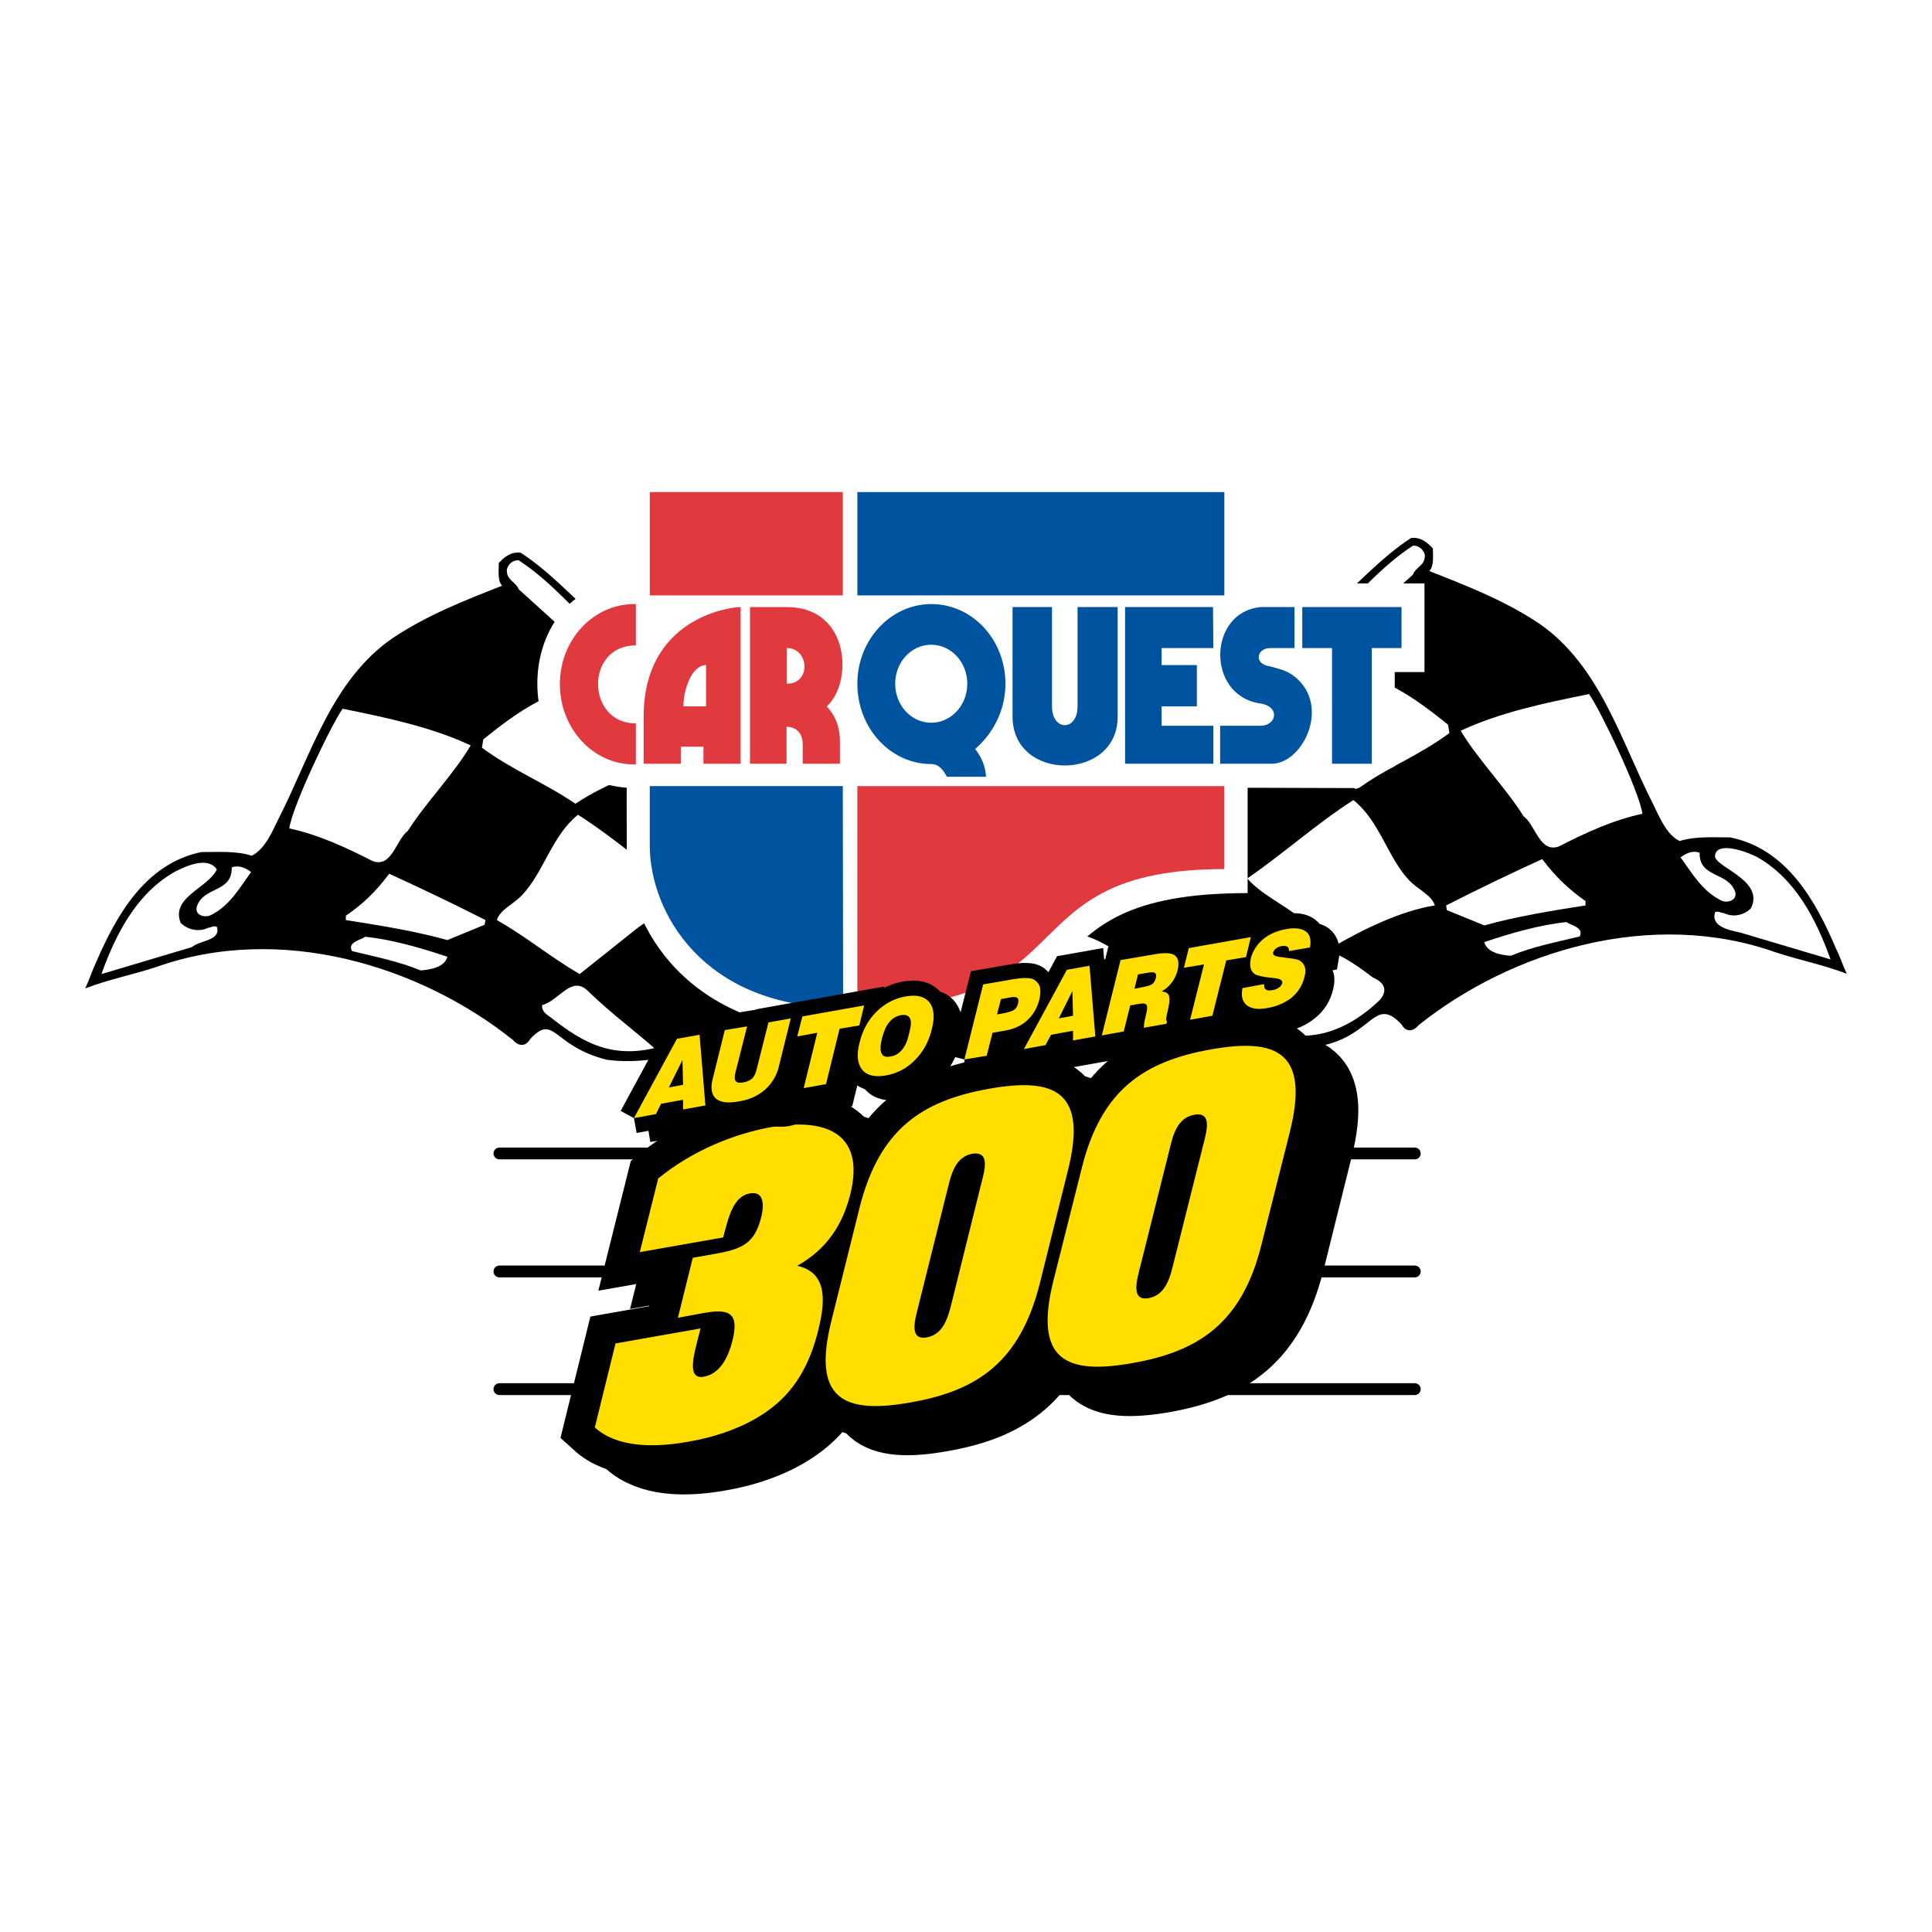
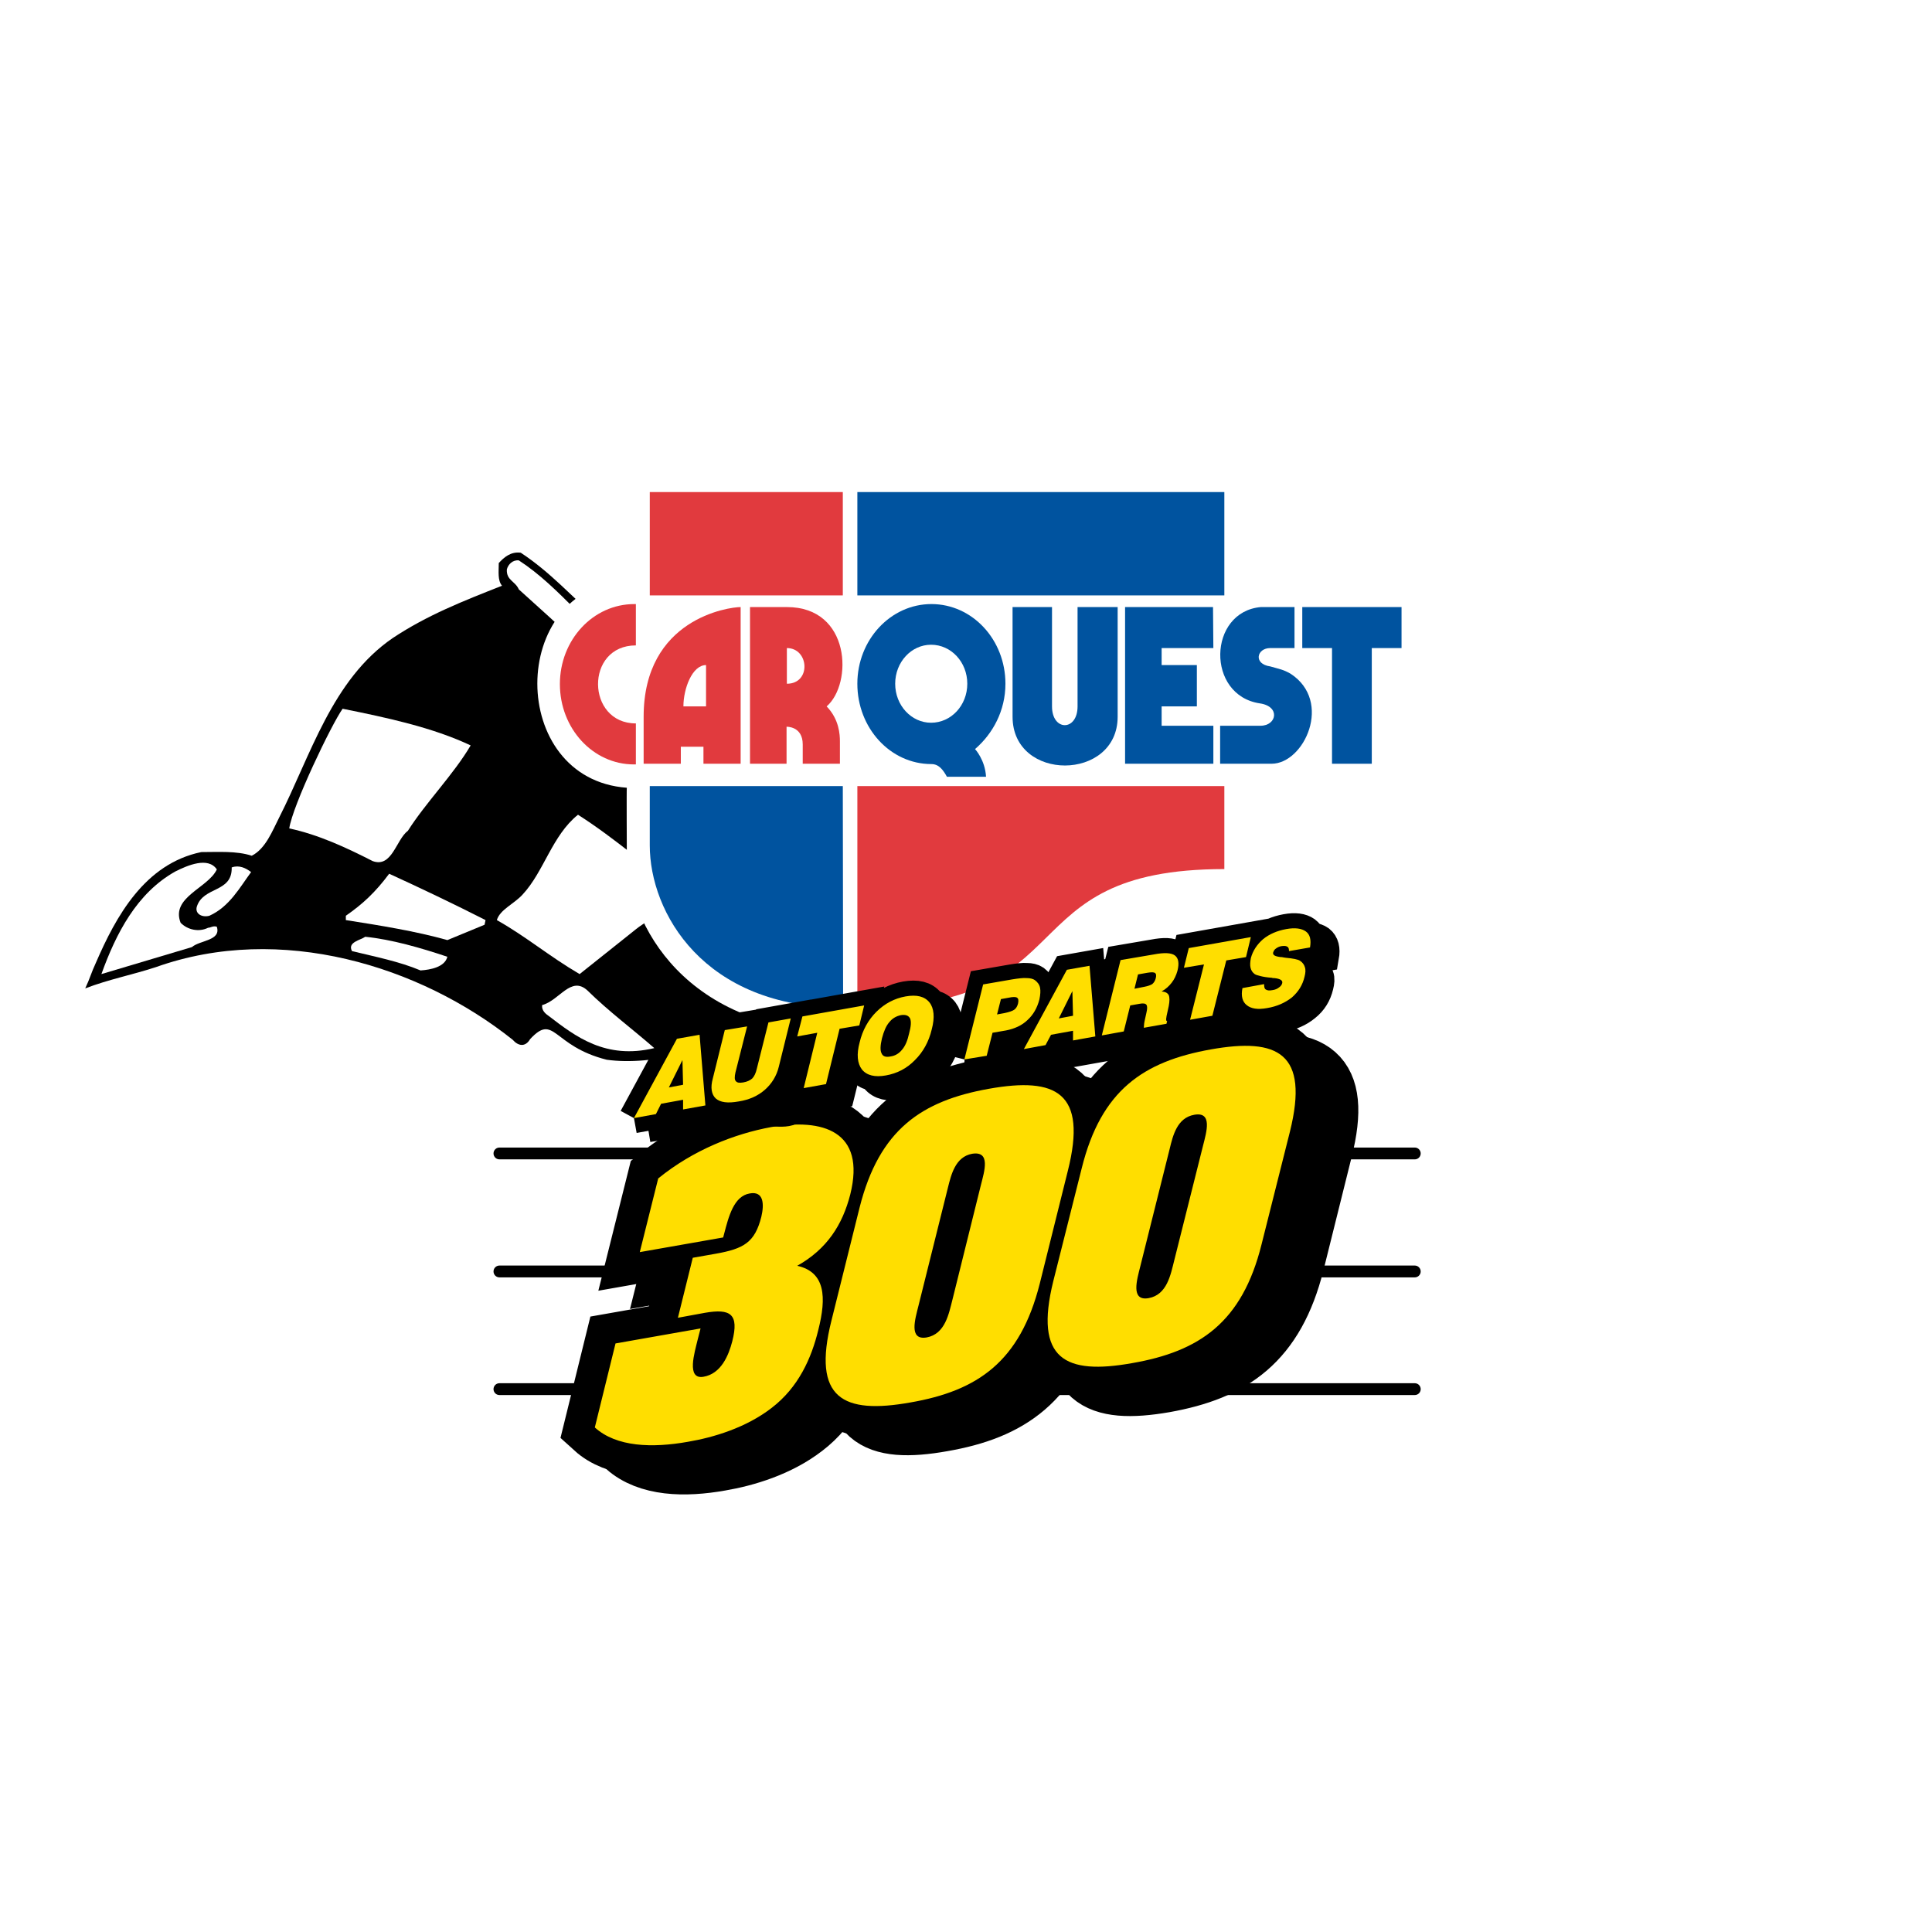
<svg xmlns="http://www.w3.org/2000/svg" version="1.0" id="Layer_1" x="0px" y="0px" width="192.756px" height="192.756px" viewBox="0 0 192.756 192.756" enable-background="new 0 0 192.756 192.756" xml:space="preserve">
  <g>
    <polygon fill-rule="evenodd" clip-rule="evenodd" fill="#FFFFFF" points="0,0 192.756,0 192.756,192.756 0,192.756 0,0  " />
    <path fill-rule="evenodd" clip-rule="evenodd" d="M99.701,99.115c-2.968,2.027-3.968,1.895-4.452,2.193l-6.129-6.152   c-6.807-0.731-9.677,3.658-14.71,6.585c-2.807,2.959-9.323,4.623-13.872,3.99c-5.452-1.363-5.194-4.689-7.646-2.061   c-0.484,0.83-1.194,0.697-1.742,0.066c-9.259-7.384-23.163-11.674-35.582-7.251c-2.323,0.765-4.742,1.231-7.065,2.128   c0.484-1.031,0.613-1.596,1.065-2.56c2-4.623,4.871-9.878,10.517-11.042c1.677,0,3.516-0.133,5.032,0.366   c1.387-0.698,2.064-2.494,2.742-3.825c3.129-6.152,5.258-13.736,11.323-17.893c3.452-2.295,7.033-3.692,10.904-5.222   c-0.452-0.532-0.323-1.43-0.323-2.262c0.517-0.565,1.194-1.164,2.194-1.031c2.936,1.929,5.065,4.357,7.775,6.719   c3.613,2.428,5.484,5.887,8.871,8.248c3.743,4.323,8.388,7.084,11.839,11.574L99.701,99.115L99.701,99.115z" />
    <path fill-rule="evenodd" clip-rule="evenodd" fill="#FFFFFF" d="M63.086,66.222l23.098,21.751l12.839,11.906   c0.807,0.832-0.646,2.762-1.872,1.664c-17.291-16.53-4.516-4.657-22.097-20.688c-7.387-7.317-15.323-14.9-23.291-22.051   c-0.355-0.831-1.258-0.898-1.194-1.996c0.129-0.499,0.581-0.964,1.194-0.898C55.828,58.539,59.151,63.128,63.086,66.222   L63.086,66.222z" />
-     <path fill-rule="evenodd" clip-rule="evenodd" fill="#FFFFFF" d="M60.667,68.217c2.291,2.494,4.871,4.589,7.259,6.917V75.5   c-3.646,1.364-7.259,2.528-10.517,4.689c-3.065-2.095-6.258-3.326-9.323-5.587l0.129-0.832   C51.473,71.144,55.538,68.084,60.667,68.217L60.667,68.217z" />
    <path fill-rule="evenodd" clip-rule="evenodd" fill="#FFFFFF" d="M46.957,74.37c-1.646,2.827-4.517,5.753-6.258,8.514   c-1.194,0.898-1.581,3.725-3.516,3.027c-2.678-1.364-5.388-2.627-8.323-3.26c0.323-2.261,4.194-10.344,5.323-11.94   C38.634,71.609,43.15,72.574,46.957,74.37L46.957,74.37z" />
    <path fill-rule="evenodd" clip-rule="evenodd" fill="#FFFFFF" d="M68.28,89.104c-1.29,1.496-3.678,2.627-5.065,3.791l-5.387,4.291   c-3.064-1.796-5.355-3.758-8.258-5.388c0.323-1.064,1.71-1.596,2.581-2.562c2.129-2.294,2.935-5.886,5.516-7.949   C61.474,83.716,64.474,86.476,68.28,89.104L68.28,89.104z" />
    <path fill-rule="evenodd" clip-rule="evenodd" fill="#FFFFFF" d="M21.633,86.742c-0.871,1.863-4.613,2.761-3.613,5.322   c0.677,0.698,1.807,0.964,2.742,0.499c0.258,0,0.517-0.232,0.871-0.1c0.452,1.397-1.677,1.331-2.484,2.028l-9.032,2.694   c1.451-4.024,3.516-8.082,7.387-10.244C18.698,86.343,20.762,85.445,21.633,86.742L21.633,86.742z" />
    <path fill-rule="evenodd" clip-rule="evenodd" fill="#FFFFFF" d="M25.053,87.008c-1.129,1.53-2.161,3.459-4.161,4.357   c-0.742,0.2-1.452-0.2-1.258-0.898c0.645-2.062,3.548-1.363,3.484-3.925C23.859,86.277,24.537,86.609,25.053,87.008L25.053,87.008z   " />
    <path fill-rule="evenodd" clip-rule="evenodd" fill="#FFFFFF" d="M80.249,86.942c2.387,2.294,5.258,4.856,7.677,7.051v0.133   c-3.483,0-6.742,1.098-9.742,2.628l-0.742-0.133c-2.839-2.195-5.258-4.889-7.968-7.384c2.452-1.596,5.581-2.162,8.581-2.694   L80.249,86.942L80.249,86.942z" />
    <path fill-rule="evenodd" clip-rule="evenodd" fill="#FFFFFF" d="M48.441,91.798l-0.097,0.465l-3.71,1.53   c-3.194-0.898-6.742-1.463-10.129-1.996v-0.433c1.677-1.164,2.936-2.328,4.323-4.19C41.957,88.605,45.312,90.202,48.441,91.798   L48.441,91.798z" />
    <path fill-rule="evenodd" clip-rule="evenodd" fill="#FFFFFF" d="M44.634,95.457c-0.258,1.031-1.677,1.297-2.677,1.363   c-2.129-0.897-4.517-1.363-6.839-1.929c-0.484-0.898,0.871-1.097,1.322-1.43C39.054,93.727,41.957,94.558,44.634,95.457   L44.634,95.457z" />
    <path fill-rule="evenodd" clip-rule="evenodd" fill="#FFFFFF" d="M65.28,104.57c-4.871,1.162-7.871-1.166-10.516-3.193   c-0.29-0.201-0.742-0.533-0.677-1.098c1.742-0.467,2.871-2.961,4.516-1.465C60.731,100.91,63.151,102.707,65.28,104.57   L65.28,104.57z" />
-     <path fill-rule="evenodd" clip-rule="evenodd" d="M93.023,97.65c-2.355,3.326,1.581,5.256,4,2.629l6.775-7.318   c6.807-0.698,9.193,3.991,14.258,6.951c2.807,2.928,9.582,4.988,14.098,4.357c4.871-1.164,5-4.889,7.678-2.062   c0.452,0.832,1.193,0.699,1.71,0.066c9.258-7.383,23.194-11.673,35.646-7.25c2.322,0.765,4.71,1.23,7.064,2.128   c-0.483-1.031-0.613-1.597-1.097-2.561c-1.968-4.623-4.839-9.878-10.517-11.042c-1.646,0-3.516-0.133-5.064,0.366   c-1.387-0.698-2.032-2.494-2.71-3.825c-3.129-6.153-5.259-13.735-11.323-17.893c-3.451-2.295-7.064-3.692-10.936-5.222   c0.483-0.532,0.354-1.43,0.354-2.262c-0.548-0.565-1.193-1.164-2.193-1.031c-2.936,1.929-5.064,4.357-7.807,6.751   c-3.581,2.395-5.451,5.854-8.839,8.215c-3.742,4.324-8.388,7.084-11.872,11.574L93.023,97.65L93.023,97.65z" />
    <path fill-rule="evenodd" clip-rule="evenodd" fill="#FFFFFF" d="M129.637,64.758L106.54,86.509L93.668,98.416   c-0.774,0.832,0.677,2.76,1.871,1.662c17.323-16.529,4.549-4.655,22.098-20.687c7.42-7.316,15.323-14.899,23.323-22.05   c0.323-0.832,1.259-0.898,1.194-1.995c-0.129-0.499-0.613-0.965-1.194-0.898C136.896,57.075,133.573,61.665,129.637,64.758   L129.637,64.758z" />
    <path fill-rule="evenodd" clip-rule="evenodd" fill="#FFFFFF" d="M132.024,66.753c-2.259,2.495-4.839,4.59-7.258,6.918v0.366   c3.677,1.364,7.258,2.527,10.516,4.689c3.065-2.095,6.259-3.326,9.323-5.588l-0.129-0.832   C141.218,69.68,137.153,66.621,132.024,66.753L132.024,66.753z" />
    <path fill-rule="evenodd" clip-rule="evenodd" fill="#FFFFFF" d="M145.734,72.906c1.678,2.827,4.549,5.754,6.259,8.515   c1.226,0.898,1.612,3.725,3.548,3.026c2.646-1.364,5.388-2.627,8.323-3.259c-0.322-2.262-4.193-10.344-5.323-11.94   C154.057,70.146,149.541,71.111,145.734,72.906L145.734,72.906z" />
    <path fill-rule="evenodd" clip-rule="evenodd" fill="#FFFFFF" d="M124.443,87.64c1.259,1.497,3.646,2.627,5.064,3.792l3.388,3.093   c3.064-1.796,6.871-3.658,10.259-4.191c-0.322-1.064-1.742-1.596-2.613-2.561c-2.13-2.294-2.903-5.886-5.517-7.949   C131.25,82.252,128.25,85.013,124.443,87.64L124.443,87.64z" />
    <path fill-rule="evenodd" clip-rule="evenodd" fill="#FFFFFF" d="M171.123,85.279c-0.388,1.164,5,2.428,3.58,5.321   c-0.645,0.699-1.773,0.965-2.709,0.499c-0.291,0-0.549-0.232-0.871-0.1c-0.484,1.397,1.322,1.796,2.451,2.029l9.064,2.694   c-1.451-4.024-3.516-8.082-7.387-10.244C174.059,84.88,171.381,83.982,171.123,85.279L171.123,85.279z" />
    <path fill-rule="evenodd" clip-rule="evenodd" fill="#FFFFFF" d="M167.671,85.545c1.129,1.53,2.193,3.459,4.193,4.357   c0.71,0.2,1.452-0.199,1.259-0.898c-0.678-2.062-3.613-1.364-3.549-3.925C168.864,84.813,168.188,85.146,167.671,85.545   L167.671,85.545z" />
    <path fill-rule="evenodd" clip-rule="evenodd" fill="#FFFFFF" d="M144.283,90.334l0.064,0.466l3.742,1.53   c3.193-0.898,6.71-1.463,10.097-1.996v-0.432c-1.646-1.164-2.903-2.328-4.322-4.191C150.734,87.142,147.412,88.738,144.283,90.334   L144.283,90.334z" />
    <path fill-rule="evenodd" clip-rule="evenodd" fill="#FFFFFF" d="M148.09,93.993c0.258,1.031,1.645,1.297,2.645,1.364   c2.13-0.898,4.549-1.364,6.872-1.929c0.451-0.898-0.871-1.098-1.323-1.431C153.671,92.263,150.734,93.095,148.09,93.993   L148.09,93.993z" />
    <path fill-rule="evenodd" clip-rule="evenodd" fill="#FFFFFF" d="M125.25,101.941c5.13,3.094,9.71,0.398,12.259-2.029   c0.387-0.332,1.388-1.562-0.549-2.395c-1.936-1.462-3.451-2.56-6.259-3.192C126.121,94.125,127.379,100.113,125.25,101.941   L125.25,101.941z" />
    <path fill-rule="evenodd" clip-rule="evenodd" fill="#FFFFFF" d="M62.538,78.594c-0.032,0,0,6.452,0,6.452   c0,7.25,6.033,17.894,21.582,17.894h1.419c26.484,0,14.549-13.835,38.937-13.835v-10.51l11.065,0.033   c0.097,0,1.419-1.064,3.613-2.195v-9.379h2.967v-8.847h-17.646V46.732H62.538v11.175C50.634,58.639,50.634,77.729,62.538,78.594   L62.538,78.594z" />
    <polygon fill-rule="evenodd" clip-rule="evenodd" fill="#E13A3E" points="84.087,59.403 84.087,49.093 64.829,49.093    64.829,59.403 84.087,59.403  " />
    <polygon fill-rule="evenodd" clip-rule="evenodd" fill="#00539F" points="122.153,59.403 122.153,49.093 85.539,49.093    85.539,59.403 122.153,59.403  " />
    <polygon fill-rule="evenodd" clip-rule="evenodd" fill="#00539F" points="129.928,60.567 139.831,60.567 139.831,64.658    136.863,64.658 136.863,76.199 132.896,76.199 132.896,64.658 129.928,64.658 129.928,60.567  " />
    <polygon fill-rule="evenodd" clip-rule="evenodd" fill="#00539F" points="112.249,60.567 121.023,60.567 121.057,64.658    115.896,64.658 115.896,66.355 119.411,66.355 119.411,70.479 115.896,70.479 115.896,72.408 121.057,72.408 121.057,76.199    112.249,76.199 112.249,60.567  " />
    <path fill-rule="evenodd" clip-rule="evenodd" fill="#00539F" d="M101.023,60.567h3.936c0,0,0,8.415,0,9.911   c0,2.495,2.549,2.495,2.549,0c0-1.064,0-9.911,0-9.911h4c0,0,0,6.253,0,10.942c0,6.453-10.484,6.52-10.484,0   C101.023,66.188,101.023,60.567,101.023,60.567L101.023,60.567z" />
    <path fill-rule="evenodd" clip-rule="evenodd" fill="#00539F" d="M92.926,76.232c0.742,0,1.161,0.565,1.548,1.264h3.903   c-0.097-1.696-1.097-2.76-1.097-2.76c1.774-1.53,3.032-3.825,3.032-6.519c0-4.391-3.291-7.949-7.387-7.949   c-4.064,0-7.387,3.559-7.387,7.949C85.539,72.641,88.83,76.232,92.926,76.232L92.926,76.232z" />
    <path fill-rule="evenodd" clip-rule="evenodd" fill="#FFFFFF" d="M92.894,72.108c2,0,3.613-1.729,3.613-3.891   c0-2.162-1.613-3.892-3.613-3.892c-1.968,0-3.581,1.729-3.581,3.892C89.313,70.379,90.926,72.108,92.894,72.108L92.894,72.108z" />
    <path fill-rule="evenodd" clip-rule="evenodd" fill="#00539F" d="M129.153,60.567v4.091c0,0-1.871,0-2.419,0   c-1.355,0-1.711,1.596,0,1.83c1.032,0.299,1.258,0.299,2.031,0.731c4.227,2.76,1.355,8.98-1.902,8.98c-0.42,0-5.13,0-5.13,0v-3.792   c0,0,3.13,0,4.032,0c1.613,0,2.001-1.929-0.063-2.229c-5.388-0.798-5.194-9.146,0.097-9.612   C126.443,60.567,129.153,60.567,129.153,60.567L129.153,60.567z" />
    <path fill-rule="evenodd" clip-rule="evenodd" fill="#E13A3E" d="M63.441,60.268v4.124c-5.097,0-4.967,7.783,0,7.783v4.091   c0,0-0.064,0-0.193,0c-4.097,0-7.388-3.592-7.388-8.015c0-4.424,3.323-7.982,7.42-7.982c0.064,0,0.129,0,0.193,0H63.441   L63.441,60.268z" />
    <path fill-rule="evenodd" clip-rule="evenodd" fill="#E13A3E" d="M73.894,76.199V60.567c-1.194,0-9.678,1.164-9.678,10.942v4.69   h3.71v-1.696h2.258v1.696H73.894L73.894,76.199z" />
    <path fill-rule="evenodd" clip-rule="evenodd" fill="#FFFFFF" d="M68.184,70.479h2.258v-4.124   C69.055,66.355,68.184,68.716,68.184,70.479L68.184,70.479z" />
    <path fill-rule="evenodd" clip-rule="evenodd" fill="#E13A3E" d="M74.829,76.199V60.567c0,0,2.129,0,3.678,0   c6.387,0,6.581,7.65,3.968,9.911c1.258,1.297,1.323,2.827,1.323,3.492v2.229h-3.71c0,0,0-0.066,0-1.929   c0-1.829-1.613-1.763-1.613-1.763v3.692H74.829L74.829,76.199z" />
    <path fill-rule="evenodd" clip-rule="evenodd" fill="#FFFFFF" d="M78.506,64.658c2.226,0,2.452,3.559,0,3.559V64.658L78.506,64.658   z" />
    <path fill-rule="evenodd" clip-rule="evenodd" fill="#00539F" d="M84.087,78.427l0.032,22.118   c-13.968,0-19.291-9.545-19.291-16.198v-5.92H84.087L84.087,78.427z" />
    <path fill-rule="evenodd" clip-rule="evenodd" fill="#E13A3E" d="M85.539,100.545V78.427h36.614v8.282   C100.217,86.709,108.701,100.545,85.539,100.545L85.539,100.545z" />
    <path fill="none" stroke="#000000" stroke-width="1.179" stroke-linecap="round" stroke-miterlimit="2.613" d="M49.828,115.08   h91.325 M49.828,126.854h91.325 M49.828,138.594h91.325" />
    <path fill-rule="evenodd" clip-rule="evenodd" d="M75.345,125.289l0.097-0.365c0.419-1.73,0.968-3.76,2.516-4.025   c1.452-0.266,1.484,1.098,1.161,2.328c-0.645,2.562-1.742,3.193-4.548,3.691l-2.258,0.4l-1.484,5.986l2.678-0.465   c2.516-0.467,3.419,0.066,2.709,2.826c-0.323,1.363-1.064,3.227-2.871,3.525c-1.709,0.299-0.871-2.461-0.548-3.691l0.258-1.131   l-8.452,1.496l-2.097,8.383c2.193,1.961,5.774,2.061,9.323,1.43c2.548-0.434,5.774-1.396,8.323-3.359   c2.677-2.029,3.968-4.99,4.677-7.783c0.807-3.293,0.71-5.787-2.097-6.418c2.968-1.631,4.517-4.092,5.258-7.119   c1.581-6.352-2.774-7.615-7.872-6.684c-3.613,0.631-7.742,2.229-11.291,5.088l-1.838,7.35L75.345,125.289L75.345,125.289   L75.345,125.289L75.345,125.289z M109.733,118.637l-2.839,11.275c-1.936,7.783-6.194,10.676-12.904,11.84   c-6.71,1.199-9.807-0.365-7.871-8.182l2.839-11.273c1.936-7.783,6.162-10.645,12.872-11.842   C108.539,109.258,111.669,110.822,109.733,118.637L109.733,118.637L109.733,118.637L109.733,118.637z M98.185,131.508l2.871-11.439   c0.354-1.396,0.968-3.426-0.871-3.094c-1.709,0.299-2.129,2.062-2.452,3.359l-2.936,11.773c-0.323,1.297-1,3.459,0.838,3.16   C97.475,134.934,97.83,132.873,98.185,131.508L98.185,131.508L98.185,131.508L98.185,131.508z M131.863,114.713   c1.968-7.783-1.162-9.346-7.871-8.182c-6.71,1.197-10.969,4.057-12.904,11.873l-2.806,11.275c-1.969,7.783,1.161,9.346,7.87,8.182   c6.71-1.197,10.937-4.059,12.904-11.873L131.863,114.713L131.863,114.713L131.863,114.713L131.863,114.713z M120.347,127.584   c-0.354,1.396-0.71,3.426-2.581,3.758c-1.807,0.334-1.161-1.828-0.807-3.158l2.937-11.742c0.322-1.33,0.741-3.092,2.419-3.391   c1.871-0.334,1.226,1.695,0.871,3.092L120.347,127.584L120.347,127.584z" />
    <path fill="none" stroke="#000000" stroke-width="6.154" stroke-miterlimit="2.613" d="M75.345,125.289l0.097-0.365   c0.419-1.73,0.968-3.76,2.516-4.025c1.452-0.266,1.484,1.098,1.161,2.328c-0.645,2.562-1.742,3.193-4.548,3.693l-2.258,0.398   l-1.484,5.986l2.678-0.465c2.516-0.467,3.419,0.066,2.709,2.826c-0.323,1.363-1.064,3.227-2.871,3.525   c-1.709,0.299-0.871-2.461-0.548-3.691l0.258-1.131l-8.452,1.496l-2.097,8.383c2.193,1.961,5.774,2.061,9.323,1.43   c2.548-0.434,5.775-1.396,8.323-3.359c2.678-2.029,3.968-4.99,4.678-7.783c0.807-3.293,0.71-5.787-2.097-6.418   c2.968-1.631,4.516-4.092,5.258-7.117c1.581-6.354-2.774-7.617-7.872-6.686c-3.613,0.631-7.742,2.229-11.291,5.088l-1.838,7.35   L75.345,125.289L75.345,125.289 M109.733,118.637l-2.839,11.275c-1.936,7.783-6.194,10.676-12.904,11.84   c-6.71,1.199-9.807-0.365-7.871-8.182l2.839-11.273c1.935-7.783,6.162-10.645,12.872-11.842   C108.539,109.26,111.669,110.822,109.733,118.637L109.733,118.637 M98.185,131.51l2.871-11.441   c0.354-1.396,0.968-3.426-0.871-3.094c-1.709,0.299-2.129,2.062-2.452,3.359l-2.935,11.773c-0.323,1.297-1,3.459,0.838,3.16   C97.475,134.934,97.83,132.873,98.185,131.51L98.185,131.51 M131.863,114.713c1.968-7.783-1.162-9.346-7.872-8.182   c-6.709,1.197-10.968,4.057-12.903,11.873l-2.806,11.275c-1.969,7.783,1.161,9.346,7.87,8.182   c6.71-1.197,10.937-4.059,12.904-11.873L131.863,114.713L131.863,114.713 M120.347,127.584c-0.354,1.396-0.71,3.426-2.581,3.758   c-1.807,0.334-1.161-1.828-0.807-3.158l2.937-11.74c0.322-1.332,0.741-3.094,2.419-3.393c1.871-0.334,1.226,1.695,0.871,3.092   L120.347,127.584L120.347,127.584z" />
    <path fill-rule="evenodd" clip-rule="evenodd" d="M72.151,123.461l0.097-0.367c0.452-1.729,0.968-3.758,2.549-4.023   c1.419-0.266,1.451,1.098,1.161,2.328c-0.646,2.561-1.742,3.191-4.581,3.691l-2.258,0.398l-1.484,5.986l2.71-0.498   c2.517-0.432,3.419,0.1,2.71,2.861c-0.355,1.363-1.097,3.225-2.871,3.523c-1.742,0.301-0.871-2.461-0.581-3.689l0.291-1.133   l-8.484,1.498l-2.065,8.381c2.162,1.963,5.742,2.062,9.291,1.43c2.548-0.432,5.774-1.396,8.323-3.359   c2.71-2.062,4-4.988,4.678-7.781c0.838-3.293,0.709-5.789-2.097-6.42c2.968-1.662,4.516-4.09,5.291-7.117   c1.581-6.352-2.774-7.617-7.903-6.719c-3.613,0.666-7.742,2.262-11.259,5.123l-1.838,7.35L72.151,123.461L72.151,123.461   L72.151,123.461L72.151,123.461z M106.54,116.809l-2.807,11.275c-1.969,7.781-6.194,10.676-12.904,11.84   c-6.71,1.197-9.839-0.367-7.872-8.182l2.807-11.275c1.968-7.783,6.194-10.643,12.903-11.84   C105.378,107.43,108.508,108.992,106.54,116.809L106.54,116.809L106.54,116.809L106.54,116.809z M95.023,129.68l2.839-11.441   c0.354-1.396,1-3.426-0.871-3.127c-1.678,0.301-2.097,2.096-2.42,3.393l-2.936,11.773c-0.323,1.299-1,3.461,0.807,3.16   C94.313,133.105,94.668,131.043,95.023,129.68L95.023,129.68L95.023,129.68L95.023,129.68z M128.701,112.885   c1.937-7.816-1.192-9.381-7.903-8.184c-6.71,1.199-10.936,4.059-12.871,11.842l-2.839,11.273c-1.936,7.816,1.193,9.379,7.871,8.182   c6.71-1.164,10.969-4.057,12.904-11.84L128.701,112.885L128.701,112.885L128.701,112.885L128.701,112.885z M117.153,125.756   c-0.355,1.396-0.71,3.424-2.549,3.758c-1.839,0.332-1.161-1.863-0.839-3.16l2.936-11.74c0.322-1.33,0.742-3.092,2.452-3.393   c1.838-0.332,1.226,1.697,0.871,3.094L117.153,125.756L117.153,125.756z" />
    <path fill="none" stroke="#000000" stroke-width="6.154" stroke-miterlimit="2.613" d="M72.151,123.461l0.097-0.367   c0.452-1.729,0.968-3.758,2.549-4.023c1.419-0.266,1.451,1.098,1.161,2.328c-0.645,2.561-1.742,3.193-4.58,3.691l-2.258,0.398   l-1.484,5.986l2.71-0.498c2.517-0.432,3.419,0.1,2.71,2.861c-0.355,1.363-1.097,3.225-2.871,3.525   c-1.742,0.299-0.871-2.463-0.581-3.691l0.291-1.131l-8.484,1.496l-2.065,8.381c2.162,1.963,5.742,2.062,9.291,1.43   c2.549-0.432,5.775-1.396,8.323-3.359c2.71-2.062,4-4.988,4.678-7.781c0.838-3.293,0.709-5.787-2.097-6.42   c2.968-1.662,4.516-4.09,5.291-7.117c1.581-6.352-2.774-7.617-7.903-6.719c-3.613,0.666-7.742,2.262-11.259,5.123l-1.838,7.35   L72.151,123.461L72.151,123.461 M106.54,116.809l-2.807,11.275c-1.969,7.781-6.194,10.676-12.904,11.84   c-6.71,1.197-9.839-0.367-7.872-8.182l2.807-11.275c1.968-7.783,6.194-10.643,12.903-11.84   C105.378,107.43,108.508,108.992,106.54,116.809L106.54,116.809 M95.023,129.68l2.839-11.441c0.354-1.396,1-3.426-0.871-3.127   c-1.678,0.301-2.097,2.096-2.42,3.393l-2.936,11.773c-0.323,1.299-1,3.461,0.807,3.16C94.313,133.105,94.668,131.043,95.023,129.68   L95.023,129.68 M128.701,112.885c1.936-7.816-1.192-9.381-7.903-8.182c-6.71,1.197-10.936,4.057-12.871,11.84l-2.839,11.273   c-1.936,7.816,1.193,9.379,7.871,8.182c6.71-1.162,10.969-4.057,12.904-11.84L128.701,112.885L128.701,112.885 M117.153,125.756   c-0.355,1.396-0.71,3.426-2.549,3.758s-1.161-1.863-0.839-3.16l2.936-11.74c0.322-1.33,0.742-3.092,2.452-3.393   c1.838-0.332,1.226,1.697,0.871,3.094L117.153,125.756L117.153,125.756z" />
    <path fill-rule="evenodd" clip-rule="evenodd" fill="#FFDE00" d="M72.151,123.461l0.097-0.367c0.452-1.729,0.968-3.758,2.549-4.023   c1.419-0.266,1.451,1.098,1.161,2.328c-0.646,2.561-1.742,3.191-4.581,3.691l-2.258,0.398l-1.484,5.986l2.71-0.498   c2.517-0.432,3.419,0.1,2.71,2.861c-0.355,1.363-1.097,3.225-2.871,3.523c-1.742,0.301-0.871-2.461-0.581-3.689l0.291-1.133   l-8.484,1.498l-2.065,8.381c2.162,1.963,5.742,2.062,9.291,1.43c2.548-0.432,5.774-1.396,8.323-3.359   c2.71-2.062,4-4.988,4.678-7.781c0.838-3.293,0.709-5.789-2.097-6.42c2.968-1.662,4.516-4.09,5.291-7.117   c1.581-6.352-2.774-7.617-7.903-6.719c-3.613,0.666-7.742,2.262-11.259,5.123l-1.838,7.35L72.151,123.461L72.151,123.461   L72.151,123.461L72.151,123.461z M106.54,116.809l-2.807,11.275c-1.969,7.781-6.194,10.676-12.904,11.84   c-6.71,1.197-9.839-0.367-7.872-8.182l2.807-11.275c1.968-7.783,6.194-10.643,12.903-11.84   C105.378,107.43,108.508,108.992,106.54,116.809L106.54,116.809L106.54,116.809L106.54,116.809z M95.023,129.68l2.839-11.441   c0.354-1.396,1-3.426-0.871-3.127c-1.678,0.301-2.097,2.096-2.42,3.393l-2.936,11.773c-0.323,1.299-1,3.461,0.807,3.16   C94.313,133.105,94.668,131.043,95.023,129.68L95.023,129.68L95.023,129.68L95.023,129.68z M128.701,112.885   c1.937-7.816-1.192-9.381-7.903-8.184c-6.71,1.199-10.936,4.059-12.871,11.842l-2.839,11.273c-1.936,7.816,1.193,9.379,7.871,8.182   c6.71-1.164,10.969-4.057,12.904-11.84L128.701,112.885L128.701,112.885L128.701,112.885L128.701,112.885z M117.153,125.756   c-0.355,1.396-0.71,3.424-2.549,3.758c-1.839,0.332-1.161-1.863-0.839-3.16l2.936-11.74c0.322-1.33,0.742-3.092,2.452-3.393   c1.838-0.332,1.226,1.697,0.871,3.094L117.153,125.756L117.153,125.756z" />
    <path fill-rule="evenodd" clip-rule="evenodd" d="M68.119,109.393l1.419-0.234l-0.065-2.494L68.119,109.393L68.119,109.393   L68.119,109.393L68.119,109.393z M64.635,112.451l4.29-7.916l2.258-0.398l0.581,7.051l-2.226,0.398v-0.93l-2.193,0.365   l-0.517,1.064L64.635,112.451L64.635,112.451L64.635,112.451L64.635,112.451z M73.7,103.705l2.226-0.4l-1.162,4.623   c-0.097,0.434-0.097,0.699,0.033,0.865c0.129,0.133,0.354,0.199,0.742,0.133s0.677-0.199,0.871-0.432   c0.226-0.199,0.387-0.5,0.484-0.965l1.161-4.59l2.226-0.398l0.097,5.785c0,0.998-0.709,1.73-1.387,2.33   c-0.677,0.564-2.839-0.033-3.903,0.166c-1.097,0.166-1.839,0.066-2.291-0.332c-0.419-0.4-0.548-1.066-0.29-1.996L73.7,103.705   L73.7,103.705L73.7,103.705L73.7,103.705z M81.571,109.459l1.355-5.521l-2,0.365l0.516-1.963l6.162-1.096l-0.484,1.961   l-1.968,0.365l-1.355,5.488L81.571,109.459L81.571,109.459L81.571,109.459L81.571,109.459z M89.378,104.502   c-0.161,0.699-0.194,1.23-0.032,1.498c0.129,0.299,0.419,0.398,0.903,0.332c0.452-0.1,0.839-0.299,1.129-0.666   c0.323-0.398,0.548-0.93,0.709-1.629c0.194-0.732,0.226-1.23,0.097-1.529c-0.162-0.268-0.452-0.4-0.903-0.301   c-0.484,0.066-0.871,0.301-1.161,0.666C89.797,103.271,89.571,103.805,89.378,104.502L89.378,104.502L89.378,104.502   L89.378,104.502z M87.152,104.9c-0.323,1.232-0.227,2.129,0.226,2.729c0.484,0.598,1.29,0.766,2.387,0.598   c1.129-0.199,2.097-0.73,2.903-1.529c0.806-0.832,1.387-1.861,1.677-3.059c0.322-1.232,0.226-2.129-0.226-2.729   c-0.484-0.598-1.258-0.797-2.388-0.598c-1.097,0.199-2.064,0.73-2.903,1.529C88.023,102.674,87.442,103.672,87.152,104.9   L87.152,104.9L87.152,104.9L87.152,104.9z M100.862,102.107l0.741-0.133c0.452-0.066,0.775-0.199,0.969-0.332   s0.322-0.334,0.387-0.633s0.032-0.465-0.097-0.564c-0.097-0.066-0.42-0.066-0.871,0l-0.742,0.133L100.862,102.107L100.862,102.107   L100.862,102.107L100.862,102.107z M97.604,106.631l1.871-7.482l2.871-0.533c0.646-0.1,1.129-0.133,1.484-0.133   c0.322,0.033,0.613,0.1,0.806,0.232c0.259,0.168,0.452,0.4,0.517,0.732s0.032,0.699-0.097,1.197   c-0.193,0.832-0.58,1.496-1.161,2.029c-0.549,0.531-1.29,2.561-2.13,2.693l-1.354,0.232l-0.58,0.633L97.604,106.631L97.604,106.631   L97.604,106.631L97.604,106.631z M107.023,102.508l1.419-0.234l-0.063-2.494L107.023,102.508L107.023,102.508L107.023,102.508   L107.023,102.508z M103.54,105.9l2.161-0.367l0.516-1.363l2.226-0.398v0.93l2.227-0.398l-0.581-7.051l-2.258,0.398L103.54,105.9   L103.54,105.9L103.54,105.9L103.54,105.9z M114.572,99.547l1-0.166c0.354-0.066,0.613-0.166,0.774-0.299   c0.161-0.135,0.29-0.334,0.354-0.566c0.064-0.266,0.032-0.432-0.064-0.531c-0.129-0.066-0.354-0.066-0.773,0l-0.937,0.166   L114.572,99.547L114.572,99.547L114.572,99.547L114.572,99.547z M111.314,104.203l1.87-7.483l3.323-0.599   c1.032-0.166,1.742-0.133,2.097,0.133c0.355,0.233,0.452,0.765,0.259,1.531c-0.129,0.432-0.323,0.83-0.581,1.162   c-0.258,0.334-0.581,0.633-1,0.865c0.354,0.033,0.58,0.168,0.71,0.4c0.097,0.199,0.097,0.564,0,1.064l-0.227,1.062l0,0   c-0.064,0.301-0.032,0.467,0.064,0.434l-0.064,0.299l-2.58,0.732c0-0.201,0.032-0.334,0.032-0.467s0.032-0.232,0.063-0.299   l0.485-1.098c0.192-0.332,0.097-0.633,0-0.766c-0.098-0.133-0.323-0.166-0.679-0.1l-0.935,0.168l-0.646,2.561L111.314,104.203   L111.314,104.203L111.314,104.203L111.314,104.203z M120.121,102.641l1.387-5.521l-2,0.365l0.484-1.962l6.193-1.097l-0.483,1.962   l-1.968,0.333l-1.388,5.52L120.121,102.641L120.121,102.641L120.121,102.641L120.121,102.641z M125.347,99.48   c-0.161,0.799,0,1.363,0.419,1.73c0.452,0.332,1.098,0.432,2.033,0.266c1-0.168,1.807-0.533,2.451-1.064   c0.678-0.533,1.097-1.23,1.291-2.062c0.096-0.365,0.129-0.699,0.031-0.932c-0.063-0.266-0.226-0.465-0.482-0.631   c-0.194-0.133-0.679-0.266-1.42-0.333c-0.162,0-0.291-0.033-0.388-0.033c-0.032,0-0.064,0-0.097-0.034   c-0.581-0.033-0.838-0.199-0.774-0.432c0.064-0.167,0.129-0.333,0.29-0.433c0.13-0.1,0.323-0.166,0.549-0.199   c0.258-0.067,0.452-0.034,0.581,0.033c0.129,0.1,0.161,0.233,0.161,0.432l2.097-0.366c0.129-0.731,0-1.264-0.419-1.596   c-0.42-0.3-1.064-0.366-1.968-0.233c-0.903,0.166-1.678,0.499-2.29,1.031c-0.613,0.499-1.033,1.131-1.227,1.896   c-0.064,0.366-0.097,0.665-0.032,0.931c0.064,0.268,0.194,0.5,0.42,0.633c0.096,0.1,0.29,0.166,0.58,0.232   c0.259,0.066,0.646,0.1,1.129,0.166c0.065,0,0.129,0,0.258,0.033c0.581,0.033,0.839,0.199,0.774,0.467   c-0.032,0.199-0.161,0.332-0.322,0.465c-0.161,0.1-0.388,0.199-0.645,0.232c-0.323,0.066-0.549,0.033-0.679-0.033   c-0.129-0.1-0.16-0.266-0.16-0.531L125.347,99.48L125.347,99.48z" />
    <path fill="none" stroke="#000000" stroke-width="3.012" stroke-miterlimit="2.613" d="M68.119,109.393l1.419-0.234l-0.065-2.494   L68.119,109.393L68.119,109.393 M64.635,112.451l4.29-7.916l2.258-0.398l0.581,7.051l-2.226,0.398v-0.93l-2.193,0.365l-0.517,1.064   L64.635,112.451L64.635,112.451 M73.7,103.705l2.226-0.4l-1.162,4.623c-0.097,0.434-0.097,0.699,0.033,0.865   c0.129,0.133,0.354,0.199,0.742,0.133s0.677-0.199,0.871-0.432c0.226-0.199,0.387-0.5,0.484-0.965l1.161-4.59l2.226-0.398   l0.097,5.785c0,0.998-0.709,1.73-1.387,2.33c-0.677,0.564-2.839-0.033-3.903,0.166c-1.097,0.166-1.839,0.066-2.291-0.332   c-0.419-0.4-0.548-1.066-0.29-1.996L73.7,103.705L73.7,103.705 M81.571,109.459l1.355-5.521l-2,0.365l0.516-1.963l6.162-1.096   l-0.484,1.961l-1.968,0.365l-1.355,5.488L81.571,109.459L81.571,109.459 M89.378,104.502c-0.161,0.699-0.194,1.23-0.032,1.498   c0.129,0.299,0.419,0.398,0.903,0.332c0.452-0.1,0.839-0.299,1.129-0.666c0.323-0.398,0.549-0.93,0.71-1.629   c0.194-0.732,0.226-1.23,0.097-1.529c-0.162-0.268-0.452-0.4-0.903-0.301c-0.484,0.066-0.871,0.301-1.161,0.666   C89.797,103.271,89.571,103.805,89.378,104.502L89.378,104.502 M87.152,104.9c-0.323,1.232-0.226,2.129,0.226,2.729   c0.484,0.598,1.29,0.766,2.387,0.598c1.128-0.199,2.097-0.73,2.903-1.529c0.806-0.832,1.387-1.861,1.677-3.059   c0.322-1.232,0.226-2.129-0.226-2.729c-0.484-0.598-1.258-0.797-2.388-0.598c-1.097,0.199-2.064,0.73-2.903,1.529   C88.023,102.674,87.442,103.672,87.152,104.9L87.152,104.9 M100.861,102.107l0.742-0.133c0.452-0.066,0.774-0.199,0.969-0.332   c0.193-0.133,0.322-0.334,0.387-0.633s0.032-0.465-0.097-0.564c-0.097-0.066-0.42-0.066-0.871,0l-0.742,0.133L100.861,102.107   L100.861,102.107 M97.604,106.631l1.871-7.482l2.871-0.533c0.646-0.1,1.129-0.133,1.484-0.133c0.322,0.033,0.612,0.1,0.806,0.232   c0.259,0.168,0.452,0.4,0.517,0.732s0.032,0.699-0.097,1.197c-0.194,0.832-0.58,1.496-1.161,2.029   c-0.549,0.531-1.29,2.561-2.13,2.693l-1.354,0.232l-0.58,0.633L97.604,106.631L97.604,106.631 M107.023,102.508l1.419-0.234   l-0.063-2.494L107.023,102.508L107.023,102.508 M103.54,105.9l2.161-0.367l0.516-1.363l2.226-0.398v0.93l2.227-0.398l-0.581-7.051   l-2.258,0.398L103.54,105.9L103.54,105.9 M114.572,99.547l1-0.166c0.354-0.066,0.613-0.166,0.774-0.299   c0.161-0.135,0.29-0.334,0.354-0.566c0.064-0.266,0.032-0.432-0.064-0.531c-0.129-0.066-0.355-0.066-0.774,0l-0.936,0.166   L114.572,99.547L114.572,99.547 M111.314,104.203l1.87-7.483l3.323-0.599c1.032-0.167,1.741-0.133,2.097,0.133   c0.355,0.233,0.452,0.765,0.259,1.531c-0.129,0.432-0.323,0.83-0.581,1.162c-0.258,0.334-0.581,0.633-1,0.865   c0.354,0.033,0.58,0.168,0.71,0.4c0.097,0.199,0.097,0.564,0,1.064l-0.227,1.062l0,0c-0.064,0.301-0.032,0.467,0.064,0.434   l-0.064,0.299l-2.58,0.732c0-0.201,0.031-0.334,0.031-0.467s0.033-0.232,0.064-0.299l0.484-1.098c0.193-0.332,0.097-0.633,0-0.766   s-0.322-0.166-0.678-0.1l-0.935,0.168l-0.646,2.561L111.314,104.203L111.314,104.203 M120.121,102.641l1.387-5.521l-2,0.365   l0.484-1.962l6.193-1.097l-0.483,1.962l-1.968,0.333l-1.388,5.52L120.121,102.641L120.121,102.641 M125.347,99.48   c-0.161,0.799,0,1.363,0.419,1.73c0.452,0.332,1.098,0.432,2.033,0.266c1-0.168,1.807-0.533,2.451-1.064   c0.677-0.533,1.097-1.23,1.291-2.062c0.096-0.365,0.129-0.699,0.031-0.932c-0.064-0.266-0.226-0.465-0.482-0.631   c-0.194-0.133-0.679-0.266-1.42-0.333c-0.162,0-0.291-0.033-0.388-0.033c-0.032,0-0.064,0-0.097-0.034   c-0.581-0.033-0.839-0.199-0.774-0.432c0.064-0.166,0.129-0.333,0.29-0.433c0.13-0.1,0.323-0.166,0.549-0.199   c0.258-0.067,0.452-0.034,0.581,0.033c0.129,0.1,0.161,0.233,0.161,0.433l2.097-0.366c0.129-0.731,0-1.264-0.419-1.596   c-0.42-0.3-1.064-0.366-1.968-0.233c-0.903,0.166-1.678,0.499-2.29,1.031c-0.613,0.499-1.033,1.131-1.227,1.896   c-0.064,0.366-0.097,0.665-0.032,0.931c0.064,0.268,0.194,0.5,0.42,0.633c0.096,0.1,0.29,0.166,0.58,0.232   c0.259,0.066,0.646,0.1,1.129,0.166c0.064,0,0.129,0,0.258,0.033c0.581,0.033,0.839,0.199,0.774,0.467   c-0.032,0.199-0.161,0.332-0.322,0.465c-0.161,0.1-0.388,0.199-0.646,0.232c-0.322,0.066-0.548,0.033-0.678-0.033   c-0.129-0.1-0.16-0.266-0.16-0.531L125.347,99.48L125.347,99.48z" />
    <path fill-rule="evenodd" clip-rule="evenodd" d="M66.732,108.494l1.419-0.268l-0.064-2.461L66.732,108.494L66.732,108.494   L66.732,108.494L66.732,108.494z M63.248,111.553l4.29-7.914l2.258-0.4l0.581,7.051l-2.226,0.4v-0.965l-2.194,0.398l-0.516,1.031   L63.248,111.553L63.248,111.553L63.248,111.553L63.248,111.553z M72.312,102.773l2.226-0.367l-1.162,4.592   c-0.097,0.432-0.097,0.73,0.033,0.863c0.129,0.166,0.354,0.199,0.742,0.133s0.677-0.199,0.903-0.398   c0.193-0.199,0.355-0.531,0.452-0.965l1.161-4.623l2.226-0.398l-1.193,4.822c-0.226,0.932-0.71,1.695-1.388,2.295   c-0.677,0.598-1.548,0.998-2.613,1.164c-1.097,0.199-1.839,0.1-2.291-0.299c-0.419-0.4-0.548-1.064-0.29-1.996L72.312,102.773   L72.312,102.773L72.312,102.773L72.312,102.773z M80.184,108.561l1.355-5.521l-2,0.365l0.517-1.994l6.161-1.098l-0.484,1.996   l-1.968,0.332l-1.354,5.521L80.184,108.561L80.184,108.561L80.184,108.561L80.184,108.561z M87.991,103.604   c-0.162,0.699-0.194,1.199-0.032,1.498c0.129,0.299,0.419,0.398,0.903,0.299c0.452-0.066,0.838-0.299,1.129-0.664   c0.323-0.367,0.548-0.898,0.71-1.631c0.193-0.699,0.226-1.197,0.097-1.496c-0.162-0.301-0.452-0.398-0.904-0.332   c-0.483,0.1-0.871,0.332-1.161,0.697C88.41,102.34,88.184,102.873,87.991,103.604L87.991,103.604L87.991,103.604L87.991,103.604z    M85.765,104.004c-0.323,1.197-0.226,2.096,0.226,2.693c0.484,0.6,1.291,0.799,2.388,0.6c1.129-0.199,2.097-0.699,2.903-1.531   c0.806-0.797,1.387-1.828,1.677-3.059c0.323-1.197,0.226-2.129-0.226-2.695c-0.484-0.598-1.258-0.797-2.387-0.598   c-1.097,0.199-2.064,0.699-2.903,1.529C86.636,101.742,86.055,102.773,85.765,104.004L85.765,104.004L85.765,104.004   L85.765,104.004z M99.475,101.211l0.742-0.135c0.452-0.1,0.774-0.199,0.968-0.332s0.323-0.365,0.387-0.631   c0.064-0.301,0.032-0.5-0.097-0.566c-0.097-0.1-0.419-0.1-0.871,0l-0.741,0.133L99.475,101.211L99.475,101.211L99.475,101.211   L99.475,101.211z M96.217,105.699l1.871-7.482l2.871-0.498c0.645-0.102,1.129-0.168,1.483-0.135c0.323,0,0.613,0.066,0.807,0.201   c0.259,0.199,0.452,0.432,0.517,0.764c0.064,0.299,0.032,0.699-0.064,1.164c-0.227,0.865-0.613,1.531-1.193,2.062   c-0.549,0.533-1.291,0.865-2.13,1.031l-1.354,0.232l-0.581,2.295L96.217,105.699L96.217,105.699L96.217,105.699L96.217,105.699z    M105.637,101.609l1.419-0.268l-0.064-2.459L105.637,101.609L105.637,101.609L105.637,101.609L105.637,101.609z M102.152,104.668   l2.161-0.398l0.549-1.031l2.193-0.398v0.965l2.226-0.4l-0.58-7.05l-2.258,0.399L102.152,104.668L102.152,104.668L102.152,104.668   L102.152,104.668z M113.185,98.648l1-0.199c0.355-0.066,0.613-0.166,0.775-0.266c0.161-0.133,0.29-0.332,0.354-0.6   c0.064-0.266,0.032-0.432-0.064-0.498c-0.129-0.1-0.355-0.1-0.774-0.033l-0.936,0.166L113.185,98.648L113.185,98.648   L113.185,98.648L113.185,98.648z M109.927,103.305l1.871-7.516l3.323-0.565c1.031-0.199,1.742-0.166,2.096,0.1   c0.355,0.266,0.452,0.765,0.259,1.53c-0.129,0.465-0.322,0.866-0.581,1.198c-0.258,0.332-0.58,0.631-0.999,0.865   c0.354,0.031,0.58,0.133,0.709,0.365c0.097,0.232,0.097,0.598,0,1.098l-0.226,1.031v0.033c-0.064,0.299-0.032,0.432,0.064,0.432   l-0.064,0.266l-2.259,0.4c0-0.168,0.033-0.301,0.033-0.434c0.031-0.133,0.031-0.232,0.063-0.332l0.162-0.732   c0.097-0.398,0.097-0.664,0-0.797s-0.323-0.168-0.678-0.1l-0.936,0.166l-0.646,2.594L109.927,103.305L109.927,103.305   L109.927,103.305L109.927,103.305z M118.734,102.406l1.387-6.185l-2.001,0.333l0.484-1.962l6.193-1.098l-0.483,1.996l-1.968,0.332   l-1.387,6.186L118.734,102.406L118.734,102.406L118.734,102.406L118.734,102.406z M123.96,98.582c-0.161,0.799,0,1.363,0.419,1.697   c0.451,0.365,1.097,0.465,2.032,0.299c1.001-0.166,1.807-0.533,2.484-1.064c0.645-0.566,1.064-1.23,1.258-2.062   c0.097-0.365,0.129-0.698,0.032-0.964c-0.064-0.233-0.226-0.466-0.483-0.632c-0.194-0.133-0.678-0.232-1.42-0.299   c-0.161-0.033-0.29-0.033-0.388-0.066c-0.031,0-0.063,0-0.096,0c-0.581-0.067-0.839-0.2-0.774-0.466   c0.064-0.167,0.129-0.299,0.29-0.399c0.129-0.1,0.323-0.199,0.549-0.232c0.258-0.033,0.451-0.033,0.58,0.066   c0.13,0.066,0.161,0.233,0.161,0.432l2.097-0.366c0.13-0.765,0-1.297-0.419-1.597c-0.419-0.299-1.064-0.399-1.968-0.232   c-0.902,0.166-1.678,0.499-2.29,0.998c-0.613,0.532-1.032,1.164-1.227,1.896c-0.064,0.366-0.097,0.698-0.031,0.964   c0.063,0.266,0.193,0.466,0.419,0.632c0.097,0.066,0.29,0.133,0.58,0.199c0.259,0.066,0.646,0.133,1.129,0.166   c0.065,0.033,0.162,0.033,0.259,0.033c0.581,0.066,0.839,0.234,0.774,0.5c-0.033,0.166-0.161,0.332-0.323,0.432   c-0.161,0.133-0.387,0.232-0.645,0.266c-0.323,0.066-0.549,0.033-0.678-0.066c-0.129-0.066-0.161-0.266-0.161-0.531L123.96,98.582   L123.96,98.582z" />
    <path fill="none" stroke="#000000" stroke-width="3.012" stroke-miterlimit="2.613" d="M66.732,108.494l1.419-0.268l-0.064-2.461   L66.732,108.494L66.732,108.494 M63.248,111.553l4.29-7.914l2.258-0.4l0.581,7.051l-2.226,0.4v-0.965l-2.194,0.398l-0.516,1.031   L63.248,111.553L63.248,111.553 M72.312,102.773l2.226-0.367l-1.162,4.592c-0.097,0.432-0.097,0.73,0.032,0.863   c0.129,0.166,0.355,0.199,0.742,0.133s0.677-0.199,0.903-0.398c0.193-0.199,0.355-0.531,0.452-0.965l1.161-4.623l2.226-0.398   l-1.193,4.822c-0.226,0.932-0.71,1.695-1.388,2.295c-0.677,0.598-1.548,0.998-2.613,1.164c-1.097,0.199-1.839,0.1-2.291-0.299   c-0.419-0.4-0.548-1.064-0.29-1.996L72.312,102.773L72.312,102.773 M80.184,108.561l1.355-5.521l-2,0.365l0.516-1.994l6.162-1.098   l-0.484,1.996l-1.968,0.332l-1.354,5.521L80.184,108.561L80.184,108.561 M87.991,103.604c-0.162,0.699-0.194,1.199-0.033,1.498   c0.129,0.299,0.42,0.398,0.904,0.299c0.451-0.066,0.838-0.299,1.129-0.664c0.323-0.367,0.548-0.898,0.71-1.631   c0.193-0.699,0.226-1.197,0.096-1.496c-0.161-0.301-0.451-0.398-0.903-0.332c-0.483,0.1-0.871,0.332-1.161,0.697   C88.41,102.34,88.184,102.873,87.991,103.604L87.991,103.604 M85.765,104.004c-0.323,1.197-0.226,2.096,0.226,2.693   c0.484,0.6,1.291,0.799,2.388,0.6c1.129-0.199,2.097-0.699,2.903-1.531c0.806-0.797,1.387-1.828,1.677-3.059   c0.323-1.197,0.226-2.129-0.226-2.695c-0.484-0.598-1.258-0.797-2.387-0.598c-1.097,0.199-2.064,0.699-2.903,1.529   C86.636,101.742,86.055,102.773,85.765,104.004L85.765,104.004 M99.475,101.211l0.742-0.135c0.452-0.1,0.774-0.199,0.968-0.332   s0.322-0.365,0.387-0.631c0.064-0.301,0.032-0.5-0.097-0.566c-0.097-0.1-0.419-0.1-0.871,0l-0.741,0.133L99.475,101.211   L99.475,101.211 M96.217,105.699l1.871-7.482l2.871-0.498c0.645-0.102,1.129-0.168,1.483-0.135c0.323,0,0.613,0.066,0.807,0.201   c0.259,0.199,0.452,0.432,0.517,0.764c0.064,0.299,0.032,0.699-0.064,1.164c-0.227,0.865-0.613,1.531-1.193,2.062   c-0.549,0.533-1.291,0.865-2.13,1.031l-1.354,0.232l-0.581,2.295L96.217,105.699L96.217,105.699 M105.637,101.609l1.419-0.268   l-0.064-2.459L105.637,101.609L105.637,101.609 M102.152,104.668l2.161-0.398l0.548-1.031l2.194-0.398v0.965l2.226-0.4l-0.58-7.05   l-2.258,0.399L102.152,104.668L102.152,104.668 M113.185,98.648l1-0.199c0.355-0.066,0.613-0.166,0.775-0.266   c0.161-0.133,0.29-0.332,0.354-0.6c0.064-0.266,0.032-0.432-0.064-0.498c-0.129-0.1-0.355-0.1-0.774-0.033l-0.936,0.166   L113.185,98.648L113.185,98.648 M109.927,103.305l1.871-7.516l3.323-0.566c1.031-0.199,1.742-0.166,2.096,0.1   c0.355,0.266,0.452,0.765,0.259,1.53c-0.129,0.465-0.322,0.866-0.581,1.198c-0.258,0.332-0.58,0.631-0.999,0.865   c0.354,0.031,0.58,0.133,0.709,0.365c0.097,0.232,0.097,0.598,0,1.098l-0.226,1.031v0.033c-0.064,0.299-0.032,0.432,0.064,0.432   l-0.064,0.266l-2.259,0.4c0-0.168,0.033-0.301,0.033-0.434c0.031-0.133,0.031-0.232,0.063-0.332l0.162-0.732   c0.097-0.398,0.097-0.664,0-0.797s-0.323-0.168-0.678-0.1l-0.936,0.166l-0.646,2.594L109.927,103.305L109.927,103.305    M118.734,102.406l1.387-6.185l-2.001,0.333l0.484-1.962l6.193-1.098l-0.483,1.996l-1.968,0.332l-1.387,6.186L118.734,102.406   L118.734,102.406 M123.96,98.582c-0.162,0.799,0,1.363,0.419,1.697c0.451,0.365,1.097,0.465,2.032,0.299   c1.001-0.166,1.807-0.533,2.484-1.064c0.645-0.566,1.064-1.23,1.258-2.062c0.097-0.365,0.129-0.698,0.032-0.964   c-0.064-0.233-0.226-0.466-0.483-0.632c-0.194-0.133-0.678-0.232-1.42-0.299c-0.161-0.033-0.29-0.033-0.388-0.066   c-0.031,0-0.063,0-0.096,0c-0.581-0.067-0.839-0.2-0.774-0.466c0.064-0.167,0.129-0.299,0.29-0.399   c0.129-0.1,0.323-0.199,0.549-0.232c0.258-0.033,0.451-0.033,0.58,0.066c0.129,0.066,0.161,0.233,0.161,0.432l2.097-0.366   c0.13-0.765,0-1.297-0.419-1.597c-0.419-0.299-1.064-0.399-1.968-0.232c-0.902,0.166-1.678,0.499-2.29,0.998   c-0.613,0.532-1.032,1.164-1.227,1.896c-0.064,0.366-0.097,0.698-0.032,0.964c0.064,0.266,0.194,0.466,0.42,0.632   c0.097,0.066,0.29,0.133,0.58,0.199c0.259,0.066,0.646,0.133,1.129,0.166c0.065,0.033,0.162,0.033,0.259,0.033   c0.581,0.066,0.839,0.234,0.774,0.5c-0.033,0.166-0.161,0.332-0.323,0.432c-0.161,0.133-0.387,0.232-0.645,0.266   c-0.323,0.066-0.549,0.033-0.678-0.066c-0.129-0.066-0.161-0.266-0.161-0.531L123.96,98.582L123.96,98.582z" />
    <path fill-rule="evenodd" clip-rule="evenodd" fill="#FFDE00" d="M63.248,111.553l4.29-7.914l2.258-0.4l0.581,7.051l-2.226,0.4   v-0.965l-2.194,0.398l-0.516,1.031L63.248,111.553L63.248,111.553L63.248,111.553z M72.312,102.773l2.226-0.367l-1.162,4.592   c-0.097,0.432-0.097,0.73,0.033,0.863c0.129,0.166,0.354,0.199,0.742,0.133s0.677-0.199,0.903-0.398   c0.193-0.199,0.355-0.531,0.452-0.965l1.161-4.623l2.226-0.398l-1.193,4.822c-0.226,0.932-0.71,1.695-1.388,2.295   c-0.677,0.598-1.548,0.998-2.613,1.164c-1.097,0.199-1.839,0.1-2.291-0.299c-0.419-0.4-0.548-1.064-0.29-1.996L72.312,102.773   L72.312,102.773L72.312,102.773z M80.184,108.561l1.355-5.521l-2,0.365l0.517-1.994l6.161-1.098l-0.484,1.996l-1.968,0.332   l-1.354,5.521L80.184,108.561L80.184,108.561L80.184,108.561z M85.765,104.004c-0.323,1.197-0.226,2.096,0.226,2.693   c0.484,0.6,1.291,0.799,2.388,0.6c1.129-0.199,2.097-0.699,2.903-1.531c0.806-0.797,1.387-1.828,1.677-3.059   c0.323-1.197,0.226-2.129-0.226-2.695c-0.484-0.598-1.258-0.797-2.387-0.598c-1.097,0.199-2.064,0.699-2.903,1.529   C86.636,101.742,86.055,102.773,85.765,104.004L85.765,104.004L85.765,104.004z M96.217,105.699l1.871-7.482l2.871-0.498   c0.645-0.102,1.129-0.168,1.483-0.135c0.323,0,0.613,0.066,0.807,0.201c0.259,0.199,0.452,0.432,0.517,0.764   c0.064,0.299,0.032,0.699-0.064,1.164c-0.227,0.865-0.613,1.531-1.193,2.062c-0.549,0.533-1.291,0.865-2.13,1.031l-1.354,0.232   l-0.581,2.295L96.217,105.699L96.217,105.699L96.217,105.699z M102.152,104.668l2.161-0.398l0.549-1.031l2.193-0.398v0.965   l2.226-0.4l-0.58-7.05l-2.258,0.399L102.152,104.668L102.152,104.668L102.152,104.668z M109.927,103.305l1.871-7.516l3.323-0.565   c1.031-0.199,1.742-0.166,2.096,0.1c0.355,0.266,0.452,0.765,0.259,1.53c-0.129,0.465-0.322,0.866-0.581,1.198   c-0.258,0.332-0.58,0.631-0.999,0.865c0.354,0.031,0.58,0.133,0.709,0.365c0.097,0.232,0.097,0.598,0,1.098l-0.226,1.031v0.033   c-0.064,0.299-0.032,0.432,0.064,0.432l-0.064,0.266l-2.259,0.4c0-0.168,0.033-0.301,0.033-0.434   c0.031-0.133,0.031-0.232,0.063-0.332l0.162-0.732c0.097-0.398,0.097-0.664,0-0.797s-0.323-0.168-0.678-0.1l-0.936,0.166   l-0.646,2.594L109.927,103.305L109.927,103.305L109.927,103.305z M118.734,101.742l1.387-5.521l-2.001,0.333l0.484-1.962   l6.193-1.098l-0.483,1.996l-1.968,0.332l-1.387,5.52L118.734,101.742L118.734,101.742L118.734,101.742z M123.96,98.582   c-0.161,0.799,0,1.363,0.419,1.697c0.451,0.365,1.097,0.465,2.032,0.299c1.001-0.166,1.807-0.533,2.484-1.064   c0.645-0.566,1.064-1.23,1.258-2.062c0.097-0.365,0.129-0.698,0.032-0.964c-0.064-0.233-0.226-0.466-0.483-0.632   c-0.194-0.133-0.678-0.232-1.42-0.299c-0.161-0.033-0.29-0.033-0.388-0.066c-0.031,0-0.063,0-0.096,0   c-0.581-0.067-0.839-0.2-0.774-0.466c0.064-0.167,0.129-0.299,0.29-0.399c0.129-0.1,0.323-0.199,0.549-0.232   c0.258-0.033,0.451-0.033,0.58,0.066c0.13,0.066,0.161,0.233,0.161,0.432l2.097-0.366c0.13-0.765,0-1.297-0.419-1.597   c-0.419-0.299-1.064-0.399-1.968-0.232c-0.902,0.166-1.678,0.499-2.29,0.998c-0.613,0.532-1.032,1.164-1.227,1.896   c-0.064,0.366-0.097,0.698-0.031,0.964c0.063,0.266,0.193,0.466,0.419,0.632c0.097,0.066,0.29,0.133,0.58,0.199   c0.259,0.066,0.646,0.133,1.129,0.166c0.065,0.033,0.162,0.033,0.259,0.033c0.581,0.066,0.839,0.234,0.774,0.5   c-0.033,0.166-0.161,0.332-0.323,0.432c-0.161,0.133-0.387,0.232-0.645,0.266c-0.323,0.066-0.549,0.033-0.678-0.066   c-0.129-0.066-0.161-0.266-0.161-0.531L123.96,98.582L123.96,98.582z M113.185,98.648l1-0.199c0.355-0.066,0.613-0.166,0.775-0.266   c0.161-0.133,0.29-0.332,0.354-0.6c0.064-0.266,0.032-0.432-0.064-0.498c-0.129-0.1-0.355-0.1-0.774-0.033l-0.936,0.166   L113.185,98.648L113.185,98.648L113.185,98.648z M66.732,108.494l1.419-0.268l-0.064-2.461L66.732,108.494L66.732,108.494   L66.732,108.494z M87.991,103.604c-0.162,0.699-0.194,1.199-0.032,1.498c0.129,0.299,0.419,0.398,0.903,0.299   c0.452-0.066,0.838-0.299,1.129-0.664c0.323-0.367,0.548-0.898,0.71-1.631c0.193-0.699,0.226-1.197,0.097-1.496   c-0.162-0.301-0.452-0.398-0.904-0.332c-0.483,0.1-0.871,0.332-1.161,0.697C88.41,102.34,88.184,102.873,87.991,103.604   L87.991,103.604L87.991,103.604z M99.475,101.211l0.742-0.135c0.452-0.1,0.774-0.199,0.968-0.332s0.323-0.365,0.387-0.631   c0.064-0.301,0.032-0.5-0.097-0.566c-0.097-0.1-0.419-0.1-0.871,0l-0.741,0.133L99.475,101.211L99.475,101.211L99.475,101.211z    M105.637,101.609l1.419-0.268l-0.064-2.459L105.637,101.609L105.637,101.609L105.637,101.609z" />
  </g>
</svg>